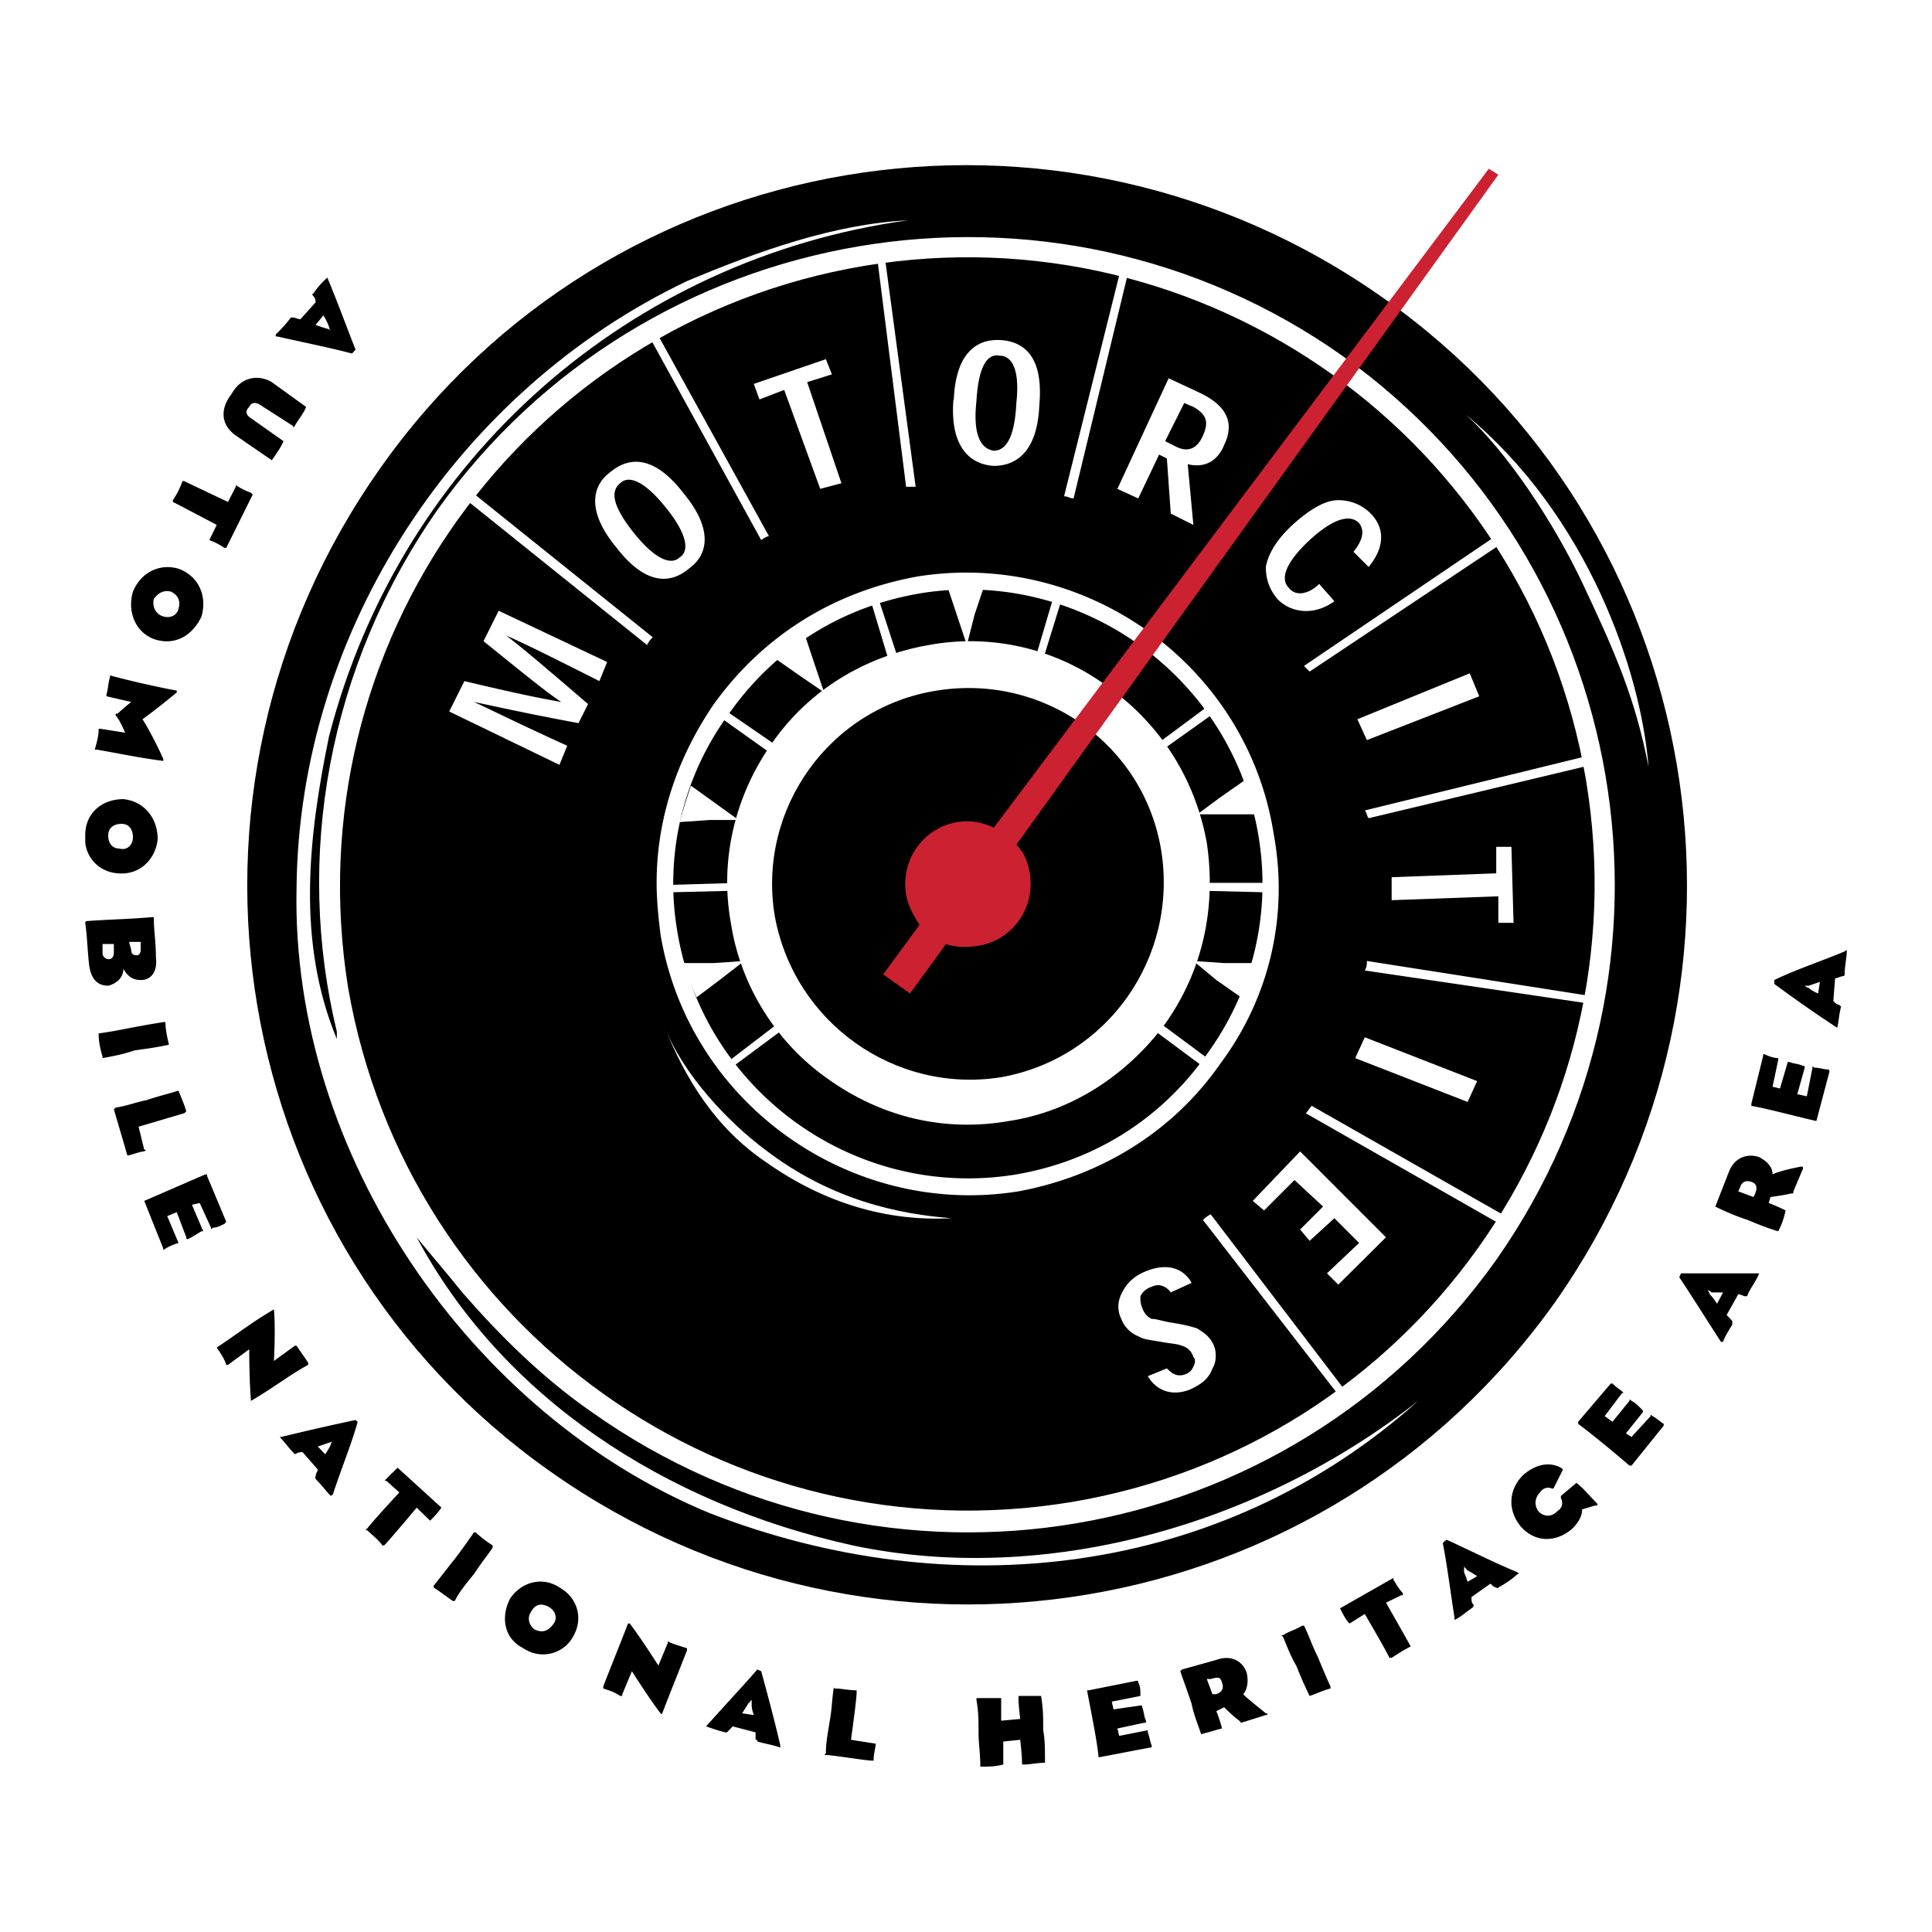
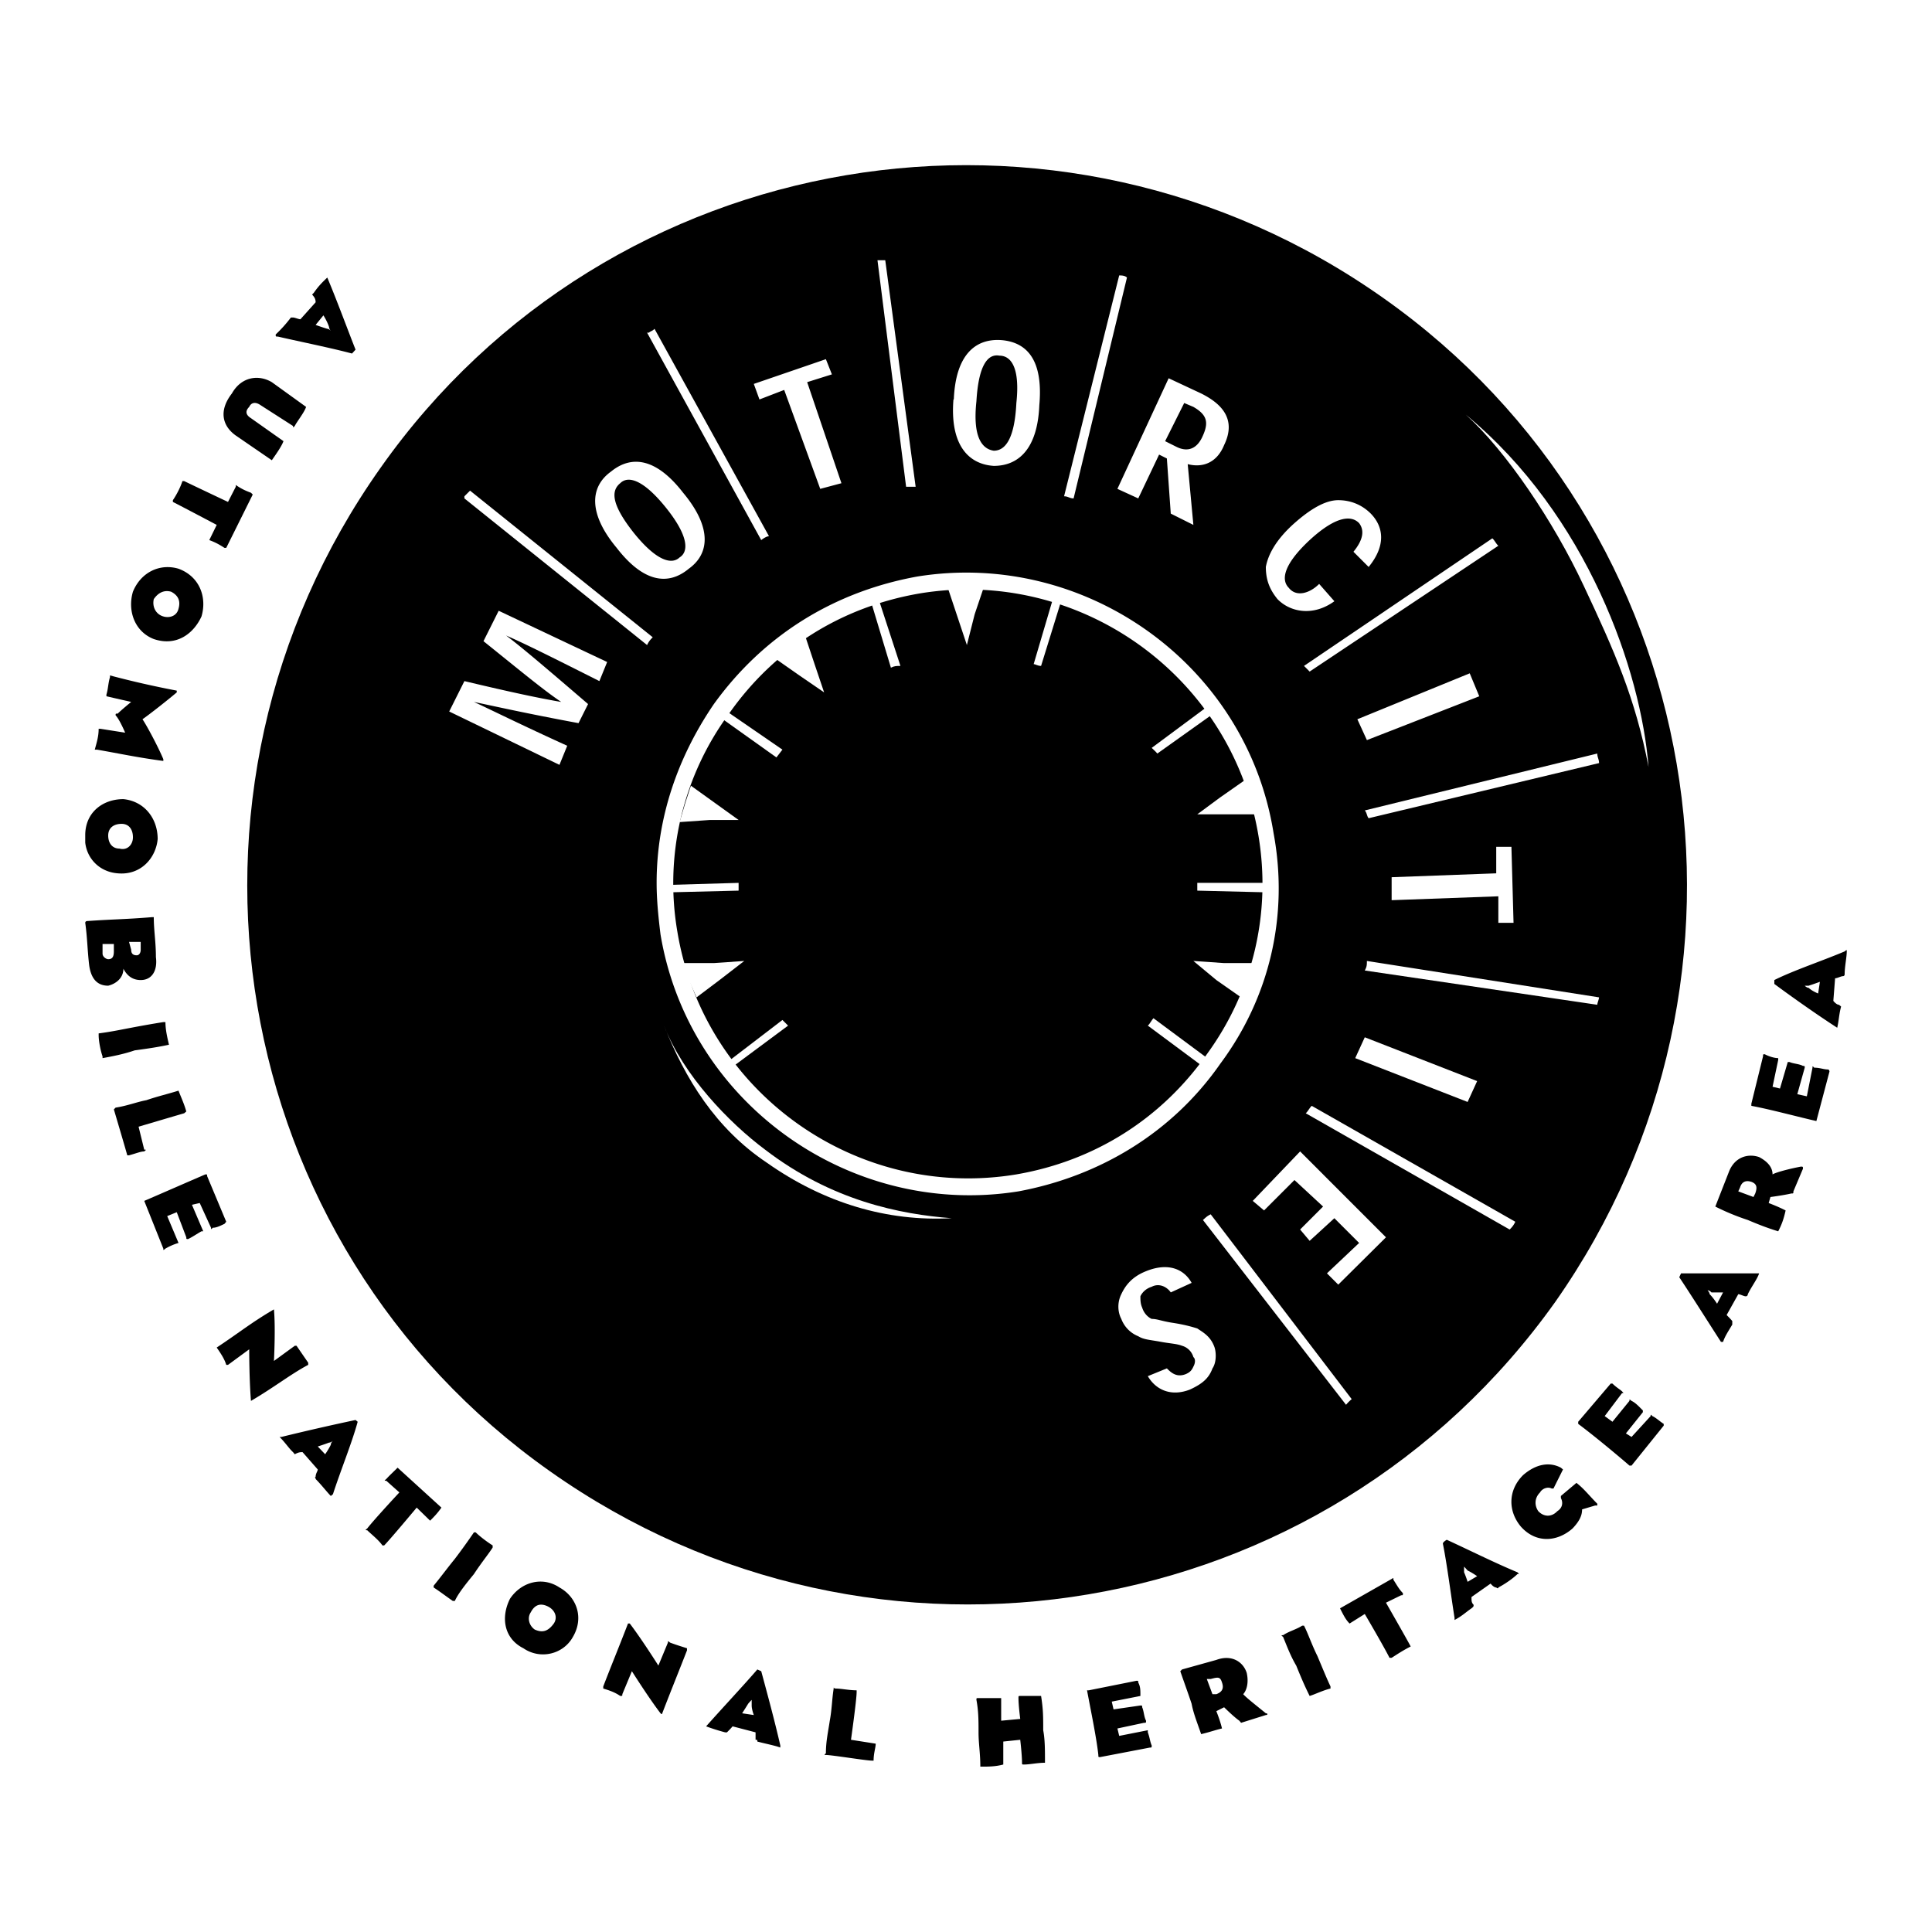
<svg xmlns="http://www.w3.org/2000/svg" width="2500" height="2500" viewBox="0 0 192.756 192.756">
  <g fill-rule="evenodd" clip-rule="evenodd">
    <path fill="#fff" d="M0 0h192.756v192.756H0V0z" />
    <path d="M138.068 29.771c-32.47-22.986-77.316-15.406-100.09 16.888-23.022 32.505-15.407 77.35 16.887 100.125 32.505 22.986 77.315 15.406 100.301-16.888 22.811-32.504 15.195-77.314-17.098-100.125z" />
    <path d="M34.734 98.555c5.888 33.986 38.005 56.973 72.204 51.297 33.986-5.712 56.973-37.829 51.297-72.027-5.713-33.986-38.006-56.972-72.028-51.296-33.986 5.71-56.973 37.828-51.473 72.026z" />
    <path d="M158.021 58.47c3.033 6.452 5.148 11.211 6.453 18.051-.74-9.519-6.064-25.102-18.229-35.15 3.985 3.596 8.745 10.611 11.776 17.099z" fill="#fff" />
-     <path d="M133.908 35.483c-29.086-20.519-69.525-13.679-90.254 15.372-11 15.759-14.244 34.762-10.048 52.072v.74c-4.02-9.695-2.856-20.131-.776-30.214 7.228-27.922 30.214-47.665 57.749-51.473-7.404.388-14.808 3.032-22.035 6.063-22.81 10.859-38.745 34.797-38.957 60.604-.564 26.406 17.311 52.46 41.249 62.332 23.938 9.308 50.909 6.452 70.651-11.211-15.934 12.551-37.404 18.438-56.408 14.419-18.826-4.16-34.974-14.807-43.505-30.742 1.516 1.868 3.032 3.596 4.548 5.499 3.807 4.372 8.003 8.532 12.938 11.952 29.262 20.73 69.524 13.891 90.219-15.195 20.518-29.262 13.678-69.523-15.371-90.218zm-26.97 114.369c-34.198 5.676-66.316-17.311-72.204-51.297-5.5-34.197 17.487-66.315 51.473-72.026 34.022-5.676 66.315 17.31 72.028 51.296 5.675 34.197-17.311 66.315-51.297 72.027z" fill="#fff" />
    <path d="M66.252 102.327c1.903 4.936 6.487 9.695 10.083 12.375 6.663 5.111 13.503 6.451 18.615 6.839-6.452.353-12.727-1.516-18.438-5.535-5.112-3.419-8.144-8.356-10.26-13.679z" fill="#fff" />
    <path d="M91.53 57.518c-8.355 1.516-15.372 5.888-20.307 12.727-3.631 5.324-5.711 11.388-5.711 17.839 0 1.728.176 3.42.388 5.147 2.821 16.887 19.003 28.31 35.714 25.631 8.145-1.517 15.371-5.889 20.131-12.728 4.936-6.628 6.84-14.808 5.324-22.986-2.68-16.887-18.827-28.31-35.539-25.63zM67.592 93.02a28.53 28.53 0 0 1 5.147-21.823C77.287 64.71 83.95 60.55 91.742 59.21c15.936-2.644 31.131 8.179 33.811 24.15 1.303 7.756-.564 15.547-5.148 21.823-4.547 6.452-11.211 10.647-19.002 11.987-15.937 2.643-31.132-8.18-33.811-24.15zm-1.693.211z" fill="#fff" />
-     <path d="M82.611 107.65c-5.147-3.596-8.743-9.307-9.695-15.583-1.128-6.24.388-12.728 4.195-18.051 3.596-5.112 9.096-8.532 15.548-9.66 6.275-1.164 12.726.353 17.875 4.16 5.324 3.808 8.742 9.307 9.871 15.583.951 6.452-.387 12.727-4.16 18.051-3.807 5.111-9.307 8.742-15.582 9.694-6.454 1.13-12.729-.386-18.052-4.194zm10.823-38.745C82.787 70.597 75.56 80.681 77.287 91.327c1.904 10.647 11.952 17.84 22.6 16.147 10.646-1.904 17.662-11.987 15.971-22.599-1.729-10.646-11.776-17.697-22.424-15.97z" fill="#fff" />
    <path fill="#fff" d="M73.691 81.809l-4.759-3.42-.564 1.727-.564 1.904 3.031-.211h2.856zM80.319 63.405l-3.032 2.257 2.468 1.727 2.468 1.692-.952-2.82-.952-2.856zM94.562 58.646l.952 2.855.952 2.856.776-3.067.951-2.82H96.29l-1.728.176zM122.309 81.245h3.031l-.565-1.693-.562-1.728-2.469 1.728-2.291 1.693h2.856zM71.223 96.087h-3.067l.564 1.692.776 1.728 2.292-1.728 2.467-1.904-3.032.212zM119.064 95.875l2.291 1.904 2.469 1.728.565-1.728.599-1.692h-2.855l-3.069-.212zM119.453 88.084v.775l7.227.177v-.952h-7.227zM115.469 75.181l5.887-4.195c-.176-.177-.387-.388-.562-.741l-5.889 4.372c.175.175.388.352.564.564zM103.129 66.261c.176 0 .389.177.74.177l2.115-6.84c-.211-.176-.387-.176-.775-.388l-2.08 7.051zM86.771 59.598l2.115 7.016c.353-.176.564-.176.952-.176l-2.292-7.016c-.387-.001-.564.176-.775.176zM114.518 102.327l5.887 4.371c.211-.176.389-.563.564-.74l-5.889-4.371c-.176.176-.351.564-.562.74zM78.063 74.792l-6.099-4.195-.388.776 5.887 4.195.6-.776zM73.691 88.084l-7.228.211v.741l7.228-.177v-.775zM72.352 106.135l.387.563 5.888-4.371-.564-.564-5.711 4.372z" />
-     <path d="M101.402 84.276l48.088-66.844-.951-.599-49.394 65.751c-1.162-.564-2.291-.775-3.63-.564-3.42.564-5.676 3.808-5.112 7.227.176 1.128.74 2.08 1.339 3.032l-3.631 4.936 2.68 1.904 3.596-4.936c.952.353 2.08.353 3.243.176 3.42-.564 5.676-3.808 5.113-7.228-.179-1.127-.565-2.079-1.341-2.855z" fill="#cc2131" />
    <path d="M55.993 70.033c-1.692-1.128-3.984-3.032-7.756-6.064l1.516-3.032 10.823 5.112-.776 1.904c-4.548-2.292-7.58-3.808-9.308-4.548 1.516 1.128 4.196 3.42 8.18 6.839l-.952 1.904c-5.147-.952-8.567-1.728-10.436-2.115 1.692.775 4.724 2.292 9.308 4.372l-.775 1.904-11-5.323 1.516-3.032c4.724 1.127 7.58 1.727 9.66 2.079zM61.528 54.662c-2.855-3.42-2.679-6.1-.564-7.615 2.08-1.692 4.548-1.305 7.192 2.115 2.856 3.42 2.68 6.063.564 7.58-2.08 1.728-4.548 1.34-7.192-2.08zm.352-6.452c-.917.741-.917 2.08 1.34 4.936 2.292 2.856 3.808 3.208 4.583 2.468.917-.564.917-2.115-1.34-4.936-2.291-2.856-3.807-3.243-4.583-2.468zM82.999 37.352l-2.468.775L83.95 48.21l-2.115.564-3.596-9.871-2.468.951-.564-1.551 7.192-2.468.6 1.517zM95.162 39.854c.176-4.372 2.081-6.099 4.725-5.923 2.678.211 4.195 2.115 3.807 6.487-.176 4.372-2.08 6.063-4.549 6.063-2.678-.176-4.371-2.291-4.018-6.628h.035v.001zm4.547-4.371c-1.162-.211-2.08.952-2.291 4.548-.389 3.596.564 4.759 1.727 4.936 1.129 0 2.08-1.128 2.258-4.76.386-3.596-.565-4.724-1.694-4.724zM119.064 52.37l-2.256-1.128-.389-5.5-.775-.388-2.08 4.372-2.08-.952 5.113-11.035 3.242 1.516c1.904.952 3.596 2.468 2.293 5.147-.777 1.904-2.293 2.257-3.633 1.904l.565 6.064zm-1.691-7.791c1.127.564 2.08.211 2.645-1.128.598-1.339.387-2.08-.953-2.855l-.916-.388-1.904 3.808 1.128.563zM133.131 59.985c-2.08 1.516-4.371 1.128-5.676-.211-.775-.952-1.162-1.904-1.162-3.208.211-1.164.951-2.68 2.855-4.372 1.516-1.339 3.031-2.292 4.371-2.292 1.129 0 2.291.388 3.244 1.34 1.305 1.34 1.516 3.208-.213 5.324l-1.516-1.516c.953-1.164 1.129-2.115.564-2.856-.74-.775-2.256-.775-4.936 1.692-2.645 2.468-2.855 3.984-2.08 4.76.74.952 2.08.564 3.031-.388l1.518 1.727zM135.424 71.761l11.211-4.583.951 2.291-11.211 4.372-.951-2.08zM149.49 92.068v-2.644l-10.646.388V87.52l10.435-.388v-2.644h1.516l.211 7.58h-1.516zM136.164 103.49l11.211 4.372-.951 2.08-11.213-4.372.953-2.08zM130.664 123.798l-.951-1.129 2.291-2.291-2.856-2.645-3.033 3.033-1.127-.953 4.725-4.935 8.566 8.567-4.759 4.724-1.129-1.128 3.209-3.032-2.469-2.468-2.467 2.257zM116.42 136.524c.389.389.953.952 1.904.564.389-.176.564-.353.74-.74.211-.388.211-.775 0-.952a1.651 1.651 0 0 0-1.127-1.128c-.564-.212-1.129-.212-2.08-.388-1.129-.212-1.729-.212-2.293-.564a2.995 2.995 0 0 1-1.691-1.728c-.389-.74-.389-1.692 0-2.468.352-.74.951-1.692 2.467-2.292 2.258-.916 3.809-.176 4.549 1.164l-2.08.951c-.389-.563-1.164-.951-1.904-.563-.564.176-.951.563-1.127.952 0 .353 0 .74.176 1.128.176.563.564.952.951 1.128.564 0 .953.212 2.08.388 1.164.177 1.904.388 2.469.564.564.388 1.34.775 1.727 1.903.176.564.176 1.517-.211 2.08-.354.952-.951 1.517-2.256 2.115-1.904.741-3.42 0-4.195-1.339l1.901-.775zM87.546 25.964l2.856 22.599h.952l-3.032-22.599h-.776zM111.662 27.48l-5.5 22.035c.387 0 .564.211.951.211l5.324-22.035c-.212-.211-.564-.211-.775-.211zM148.891 53.71L130.1 66.438l.564.564L149.49 54.45c-.211-.176-.388-.564-.599-.74zM64.56 33.191l11.388 20.695c.211-.176.564-.388.775-.388L65.3 32.804c-.176.211-.353.211-.564.388l-.176-.001zM46.333 49.726L64.56 64.357c.176-.388.388-.6.564-.776l-18.227-14.63-.564.564v.211zM159.361 75.181l-23.197 5.676c.211.212.211.6.387.776l22.986-5.5c0-.388-.176-.565-.176-.952zM159.537 99.507l-23.162-3.632c0 .389 0 .564-.211.952l23.197 3.42c0-.176.176-.564.176-.74zM151.182 121.894l-20.307-11.563c-.211.177-.387.563-.6.74l20.344 11.599c.176-.177.387-.388.563-.776zM134.859 139.592l-14.066-18.438c-.389.177-.564.388-.775.564l14.277 18.438c.176-.212.353-.387.564-.564z" fill="#fff" />
    <path d="M31.49 30.159c0-.388-.176-.564-.352-.775l.176-.176c.388-.564.74-.952 1.34-1.516.952 2.256 2.08 5.324 2.82 7.192l-.353.388c-2.115-.564-4.936-1.128-7.403-1.692-.212 0-.212 0-.212-.211a13.31 13.31 0 0 0 1.516-1.692h.211c.176 0 .564.176.74.176l1.517-1.694zm0 2.257s.564.211 1.164.388c.176 0 .353.211.353.211s-.176-.211-.176-.388c-.176-.564-.564-1.163-.564-1.163l-.777.952zM30.539 40.595c.211 0 .211 0 0 0-.176.564-.952 1.516-1.128 1.904-.176.176-.176.176-.176 0l-3.243-2.08c-.564-.388-.952-.212-1.128.176-.388.388-.388.775.176 1.128l3.244 2.292s.176 0 0 0c-.211.564-.776 1.34-1.164 1.904l-3.596-2.468c-1.34-.952-1.728-2.468-.388-4.195.952-1.692 2.679-1.904 3.983-1.128l3.42 2.467zM17.248 50.079v-.176c.388-.564.775-1.34.952-1.904h.176c1.164.564 4.372 2.08 4.372 2.08l.776-1.516v-.176c.564.388.952.564 1.516.775l.177.176-2.645 5.324h-.176c-.599-.388-.952-.564-1.516-.776l.741-1.516c-.002 0-3.598-1.903-4.373-2.291zM15.343 63.758c-1.904-.74-2.644-2.82-2.08-4.724.776-1.904 2.645-2.856 4.548-2.292 2.115.776 2.855 2.856 2.292 4.76-.775 1.692-2.468 3.031-4.76 2.256zm1.728-4.724c-.775-.212-1.34.176-1.728.74-.176.776.212 1.516.952 1.728.564.176 1.34 0 1.516-.775.212-.742.001-1.306-.74-1.693zM9.667 74.792h-.212c.212-.775.388-1.339.388-2.08h.176l2.468.388s-.564-1.34-.952-1.728c0-.177 0-.177.212-.177.388-.388 1.34-1.163 1.34-1.163l-2.468-.564v-.176c.176-.564.176-1.164.353-1.728v-.176a95.044 95.044 0 0 0 6.664 1.516v.176c-1.128.952-2.856 2.292-3.42 2.68.388.564 1.516 2.644 2.08 3.984v.176c-2.645-.352-4.373-.739-6.629-1.128zM11.748 87.132c-1.833-.141-3.067-1.48-3.244-3.067v-.74c0-2.256 1.728-3.596 3.808-3.596 2.08.211 3.419 1.904 3.419 3.984-.176 1.903-1.692 3.631-3.983 3.419zm.387-4.936c-.775 0-1.34.388-1.34 1.164 0 .74.388 1.304 1.128 1.304.776.212 1.34-.388 1.34-1.128 0-.775-.388-1.34-1.128-1.34zM8.892 96.264c-.176-1.517-.176-2.68-.388-4.196 0 0 0-.176.211-.176 2.468-.177 3.984-.177 6.452-.388h.176c0 1.339.212 2.468.212 3.983.176 1.34-.388 2.292-1.516 2.292-.776 0-1.34-.388-1.728-1.128 0 .951-.776 1.516-1.516 1.692-1.128.001-1.727-.74-1.903-2.079zm1.339-1.129c0 .352.388.564.564.564.388 0 .564-.212.564-.776v-.74h-1.128v.952zm2.856-.388c0 .388.176.564.563.564.177 0 .388-.176.388-.564v-.775h-1.164l.213.775zM13.439 104.795c-1.128.388-2.256.6-3.208.775v-.176c-.211-.6-.388-1.552-.388-2.115v-.177c1.339-.176 2.292-.388 3.244-.563a99.748 99.748 0 0 1 3.208-.564h.211c0 .74.176 1.516.353 2.257-.951.21-2.08.386-3.42.563zM12.875 115.266h-.176c-.211-.775-1.164-3.983-1.339-4.583l.176-.176c1.164-.177 2.115-.564 3.067-.741 1.128-.388 2.08-.599 3.208-.952.211.564.564 1.305.775 2.08l-.211.177c-.74.212-4.548 1.34-4.548 1.34l.564 2.292c.211 0 .211 0 0 .176-.352-.001-.74.175-1.516.387zM14.392 119.813c1.728-.74 4.372-1.903 6.099-2.644.176 0 .176 0 .176.176l1.904 4.548-.176.212c-.388.177-.775.388-1.164.388-.176.176-.176.176-.176 0l-1.128-2.468-.776.177 1.128 2.644h-.176c-.388.212-.952.6-1.34.775-.176 0-.176 0-.176-.176l-.952-2.503-.952.388 1.128 2.679a5.878 5.878 0 0 0-1.305.564c-.211.176-.211.176-.211 0l-1.903-4.76zM27.33 130.637c0-.176 0 0 0 0 .176 1.904 0 5.147 0 5.147l2.08-1.516h.176l1.164 1.692v.212c-1.728.916-3.42 2.256-5.711 3.596 0 .176 0 .176 0 0-.176-2.08-.176-5.147-.176-5.147l-2.115 1.552h-.176c-.176-.6-.564-1.164-.952-1.729 2.291-1.515 3.419-2.467 5.71-3.807zM30.186 144.88c-.212 0-.388 0-.776.212l-.176-.212c-.388-.353-.775-.951-1.34-1.516h.177a245.715 245.715 0 0 1 7.403-1.692l.212.177c-.564 2.08-1.728 4.936-2.468 7.227l-.212.177c-.353-.353-.952-1.128-1.516-1.692 0-.211-.176-.211 0-.211 0-.354.212-.564.212-.741l-1.516-1.729zm2.256.212s.388-.564.564-.952c0-.211.212-.388.212-.388s-.212.177-.388.177c-.564.211-1.128.388-1.128.388l.74.775zM38.33 154.188h-.176c-.388-.563-1.128-1.128-1.516-1.516-.211 0-.211 0 0-.177.741-.951 3.208-3.596 3.208-3.596l-1.305-1.163c-.211 0-.211 0 0-.177.353-.388.564-.564 1.128-1.128 0 0 0-.212 0 0l4.372 3.983c.176 0 .176 0 0 0-.388.564-.776.952-1.128 1.305l-1.339-1.305c0 .001-2.68 3.21-3.244 3.774zM47.285 157.044c-.775.951-1.551 1.903-1.904 2.679h-.211c-.564-.388-1.305-.952-1.904-1.34v-.176c.776-.952 1.34-1.728 2.115-2.68a64.043 64.043 0 0 0 1.904-2.644h.176c.388.388 1.128.951 1.692 1.304v.212c-.352.565-1.128 1.516-1.868 2.645zM57.156 163.319c-.952 1.727-3.243 2.291-4.936 1.128-1.904-.952-2.292-3.032-1.34-4.936 1.128-1.692 3.244-2.257 4.936-1.129 1.728.953 2.469 3.033 1.34 4.937zm-4.195-2.468c-.388.564-.176 1.34.388 1.728.775.353 1.339.177 1.903-.599.388-.564.177-1.305-.564-1.692-.775-.389-1.339-.178-1.727.563zM62.656 161.979h.176c1.163 1.516 2.855 4.195 2.855 4.195l.952-2.292c0-.176 0-.176.211 0 .564.212 1.128.388 1.692.564v.211c-.74 1.904-1.516 3.808-2.468 6.276 0 0 0 .176-.176 0-1.163-1.517-2.855-4.196-2.855-4.196l-.952 2.292c0 .176 0 .176-.212.176-.564-.388-1.128-.563-1.692-.74v-.211c.953-2.467 1.518-3.807 2.469-6.275zM73.092 172.238c-.176.212-.353.388-.564.6h-.176a20.74 20.74 0 0 1-1.904-.6c-.176 0-.176 0 0 0 1.692-1.903 3.808-4.16 5.112-5.676l.388.176c.564 2.08 1.339 4.937 1.903 7.404v.211c-.564-.211-1.516-.388-2.292-.599 0-.177 0-.177-.176-.177v-.74l-2.291-.599zm2.115-1.128s-.211-.564-.211-.952v-.563s-.176.176-.353.388c-.211.353-.599.952-.599.952l1.163.175zM87.159 175.658h-.176c-.564 0-3.984-.563-4.583-.563-.176 0-.176 0 0-.177 0-1.163.212-2.08.388-3.243.211-1.129.211-2.08.388-3.209 0-.211 0 0 .176 0 .599 0 1.34.177 2.115.177v.176c0 .776-.564 4.76-.564 4.76l2.468.388c-.001.387-.212.951-.212 1.691zM104.258 175.87c-.74 0-1.516.176-2.08.176-.211 0-.211 0-.211-.176 0-.775-.178-2.292-.178-2.292l-1.691.177v2.291c-.775.212-1.551.212-2.115.212h-.176c0-1.34-.178-2.292-.178-3.42 0-1.163 0-2.115-.211-3.243 0-.177 0-.177.211-.177h2.258v2.257l1.902-.177s-.176-1.34-.176-2.08c0-.212 0-.212.176-.212h2.08c.213 1.34.213 2.08.213 3.42.176.952.176 1.904.176 3.244zM109.758 175.306c-.176 0-.176 0-.176-.211-.178-1.692-.775-4.549-1.129-6.452h.176l4.76-.952c.176 0 .176 0 .176.177.213.388.213.775.213 1.163v.176l-2.857.564.178.775 2.68-.388c.176 0 .176 0 .176.177.176.388.176.951.387 1.34 0 .211 0 .211-.211.211l-2.645.564.178.74 2.855-.564v.212c.211.564.211.917.387 1.305 0 .211 0 .211-.176.211l-4.972.952zM121.355 165.61c1.518-.564 2.68.177 3.033 1.305.211.952 0 1.728-.354 2.115.354.388 1.305 1.128 2.258 1.904.211 0 .211.176 0 .176l-2.469.775-.176-.211c-.564-.389-1.516-1.34-1.516-1.34l-.777.388s.389.952.564 1.728c-.74.176-1.305.388-2.08.564 0 .176 0 .176 0 0-.387-1.129-.775-2.08-.951-3.032-.389-1.164-.74-2.115-1.129-3.244l.178-.176 3.419-.952zm0 3.42c.564-.212.777-.564.564-1.163-.176-.564-.352-.564-1.127-.353h-.389l.564 1.516h.388zM131.439 165.223c.564 1.34.951 2.292 1.305 3.032v.211c-.74.177-1.516.564-2.08.74 0 .212 0 .212 0 0-.564-1.128-.951-2.08-1.34-3.031-.564-.952-.916-1.904-1.305-2.855-.211-.177-.211-.177 0-.177.564-.388 1.305-.564 1.904-.952h.176c.389.74.776 1.904 1.34 3.032zM140.746 164.271c-.775.388-1.34.775-1.902 1.129h-.213c-.562-1.129-2.467-4.372-2.467-4.372l-1.516.952c0 .211 0 0 0 0-.354-.353-.564-.74-.953-1.517l5.324-3.031v.176c.387.6.564.952.951 1.34 0 .212 0 .212-.176.212l-1.516.74c.001-.001 2.081 3.63 2.468 4.371zM146.811 159.335c0 .388 0 .564.211.775 0 .177 0 .177-.211.353-.564.388-.951.776-1.691 1.164v-.212c-.389-2.468-.775-5.5-1.164-7.403 0-.177.389-.388.389-.388 2.08.951 4.758 2.291 7.051 3.243.176.177.176.177 0 .177-.389.388-1.164.951-1.904 1.339 0 0 0 .177-.211 0-.178 0-.389-.176-.564-.388l-1.906 1.34zm.564-2.08s-.564-.388-.951-.564c-.178-.211-.354-.388-.354-.388v.564c.176.388.354.952.354.952l.951-.564zM155.73 149.252l1.551-1.305c.74.564 1.305 1.305 2.08 2.08v.177h-.211l-1.305.388c0 .563-.211 1.128-.951 1.903-1.518 1.34-3.633 1.517-5.148-.176-1.305-1.552-1.305-3.632.213-5.147 1.303-1.128 2.643-1.34 3.771-.74l.211.176-.951 1.904h-.176c-.389-.212-.953 0-1.164.388-.564.564-.564 1.305-.176 1.868.564.6 1.34.6 1.902 0 .564-.353.564-.916.354-1.304v-.212zM162.781 146.22h-.211c-1.305-1.128-3.596-3.031-5.113-4.16v-.211l3.244-3.808h.176c.389.388.777.599.953.775s.176.177 0 .177l-1.729 2.291.775.564 1.693-2.08c0-.177 0-.177.211 0 .389.176.74.563 1.129.951v.177l-1.693 2.115.564.353 1.904-2.08c0-.176 0-.176.176 0 .389.177.775.564 1.129.775v.177l-3.208 3.984zM172.266 131.201c.211.212.387.388.564.6v.353c-.354.6-.742 1.163-.918 1.728h-.211c-1.34-2.08-3.031-4.76-4.16-6.452l.176-.388h7.791c-.176.564-.775 1.34-1.127 2.08 0 0 0 .212-.213.212-.176 0-.562-.212-.74-.212l-1.162 2.079zm-.354-2.257h-1.162c-.178-.211-.389-.211-.389-.211s.211.211.211.388c.389.388.74.952.74.952l.6-1.129zM172.477 116.958c.564-1.516 1.904-1.904 3.031-1.516.74.388 1.34.952 1.34 1.728.354-.212 1.693-.564 2.82-.775.213 0 .213 0 .213.211l-.953 2.257c0 .211 0 .211-.211.211-.74.177-2.08.353-2.08.353l-.176.6s.951.353 1.691.74c0 0 .213 0 0 0-.176.775-.352 1.34-.74 2.08-1.164-.353-2.115-.74-3.031-1.128a23.238 23.238 0 0 1-3.244-1.34l1.34-3.421zm2.644 2.115c.211-.599.176-.951-.389-1.163-.564-.177-.951 0-1.127.564l-.178.388 1.518.563.176-.352zM181.221 111.846c-1.729-.388-4.584-1.163-6.488-1.516v-.212l1.164-4.724c0-.212 0-.212.176-.212.389.212.953.388 1.34.388v.177l-.564 2.68.74.176.777-2.645h.176c.387.177.951.177 1.34.389.176 0 .176 0 .176.176l-.74 2.645.951.211.564-2.855c0-.176 0-.176.176 0 .564 0 .953.176 1.34.176.178 0 .178.212.178.212l-1.306 4.934zM182.912 99.859c.176.212.389.388.564.388l.211.177c-.211.775-.211 1.339-.387 2.115 0 .176 0 .176 0 0-2.08-1.34-4.76-3.244-6.275-4.372v-.388c1.902-.952 4.76-1.904 7.016-2.856.211-.176.211-.176.211 0 0 .564-.211 1.516-.211 2.292 0 0 0 .177-.178.177-.176 0-.562.211-.775.211l-.176 2.256zm-1.34-1.904s-.564.212-1.127.389h-.389s.211.211.389.211c.387.353.951.564.951.564l.176-1.164z" />
  </g>
</svg>